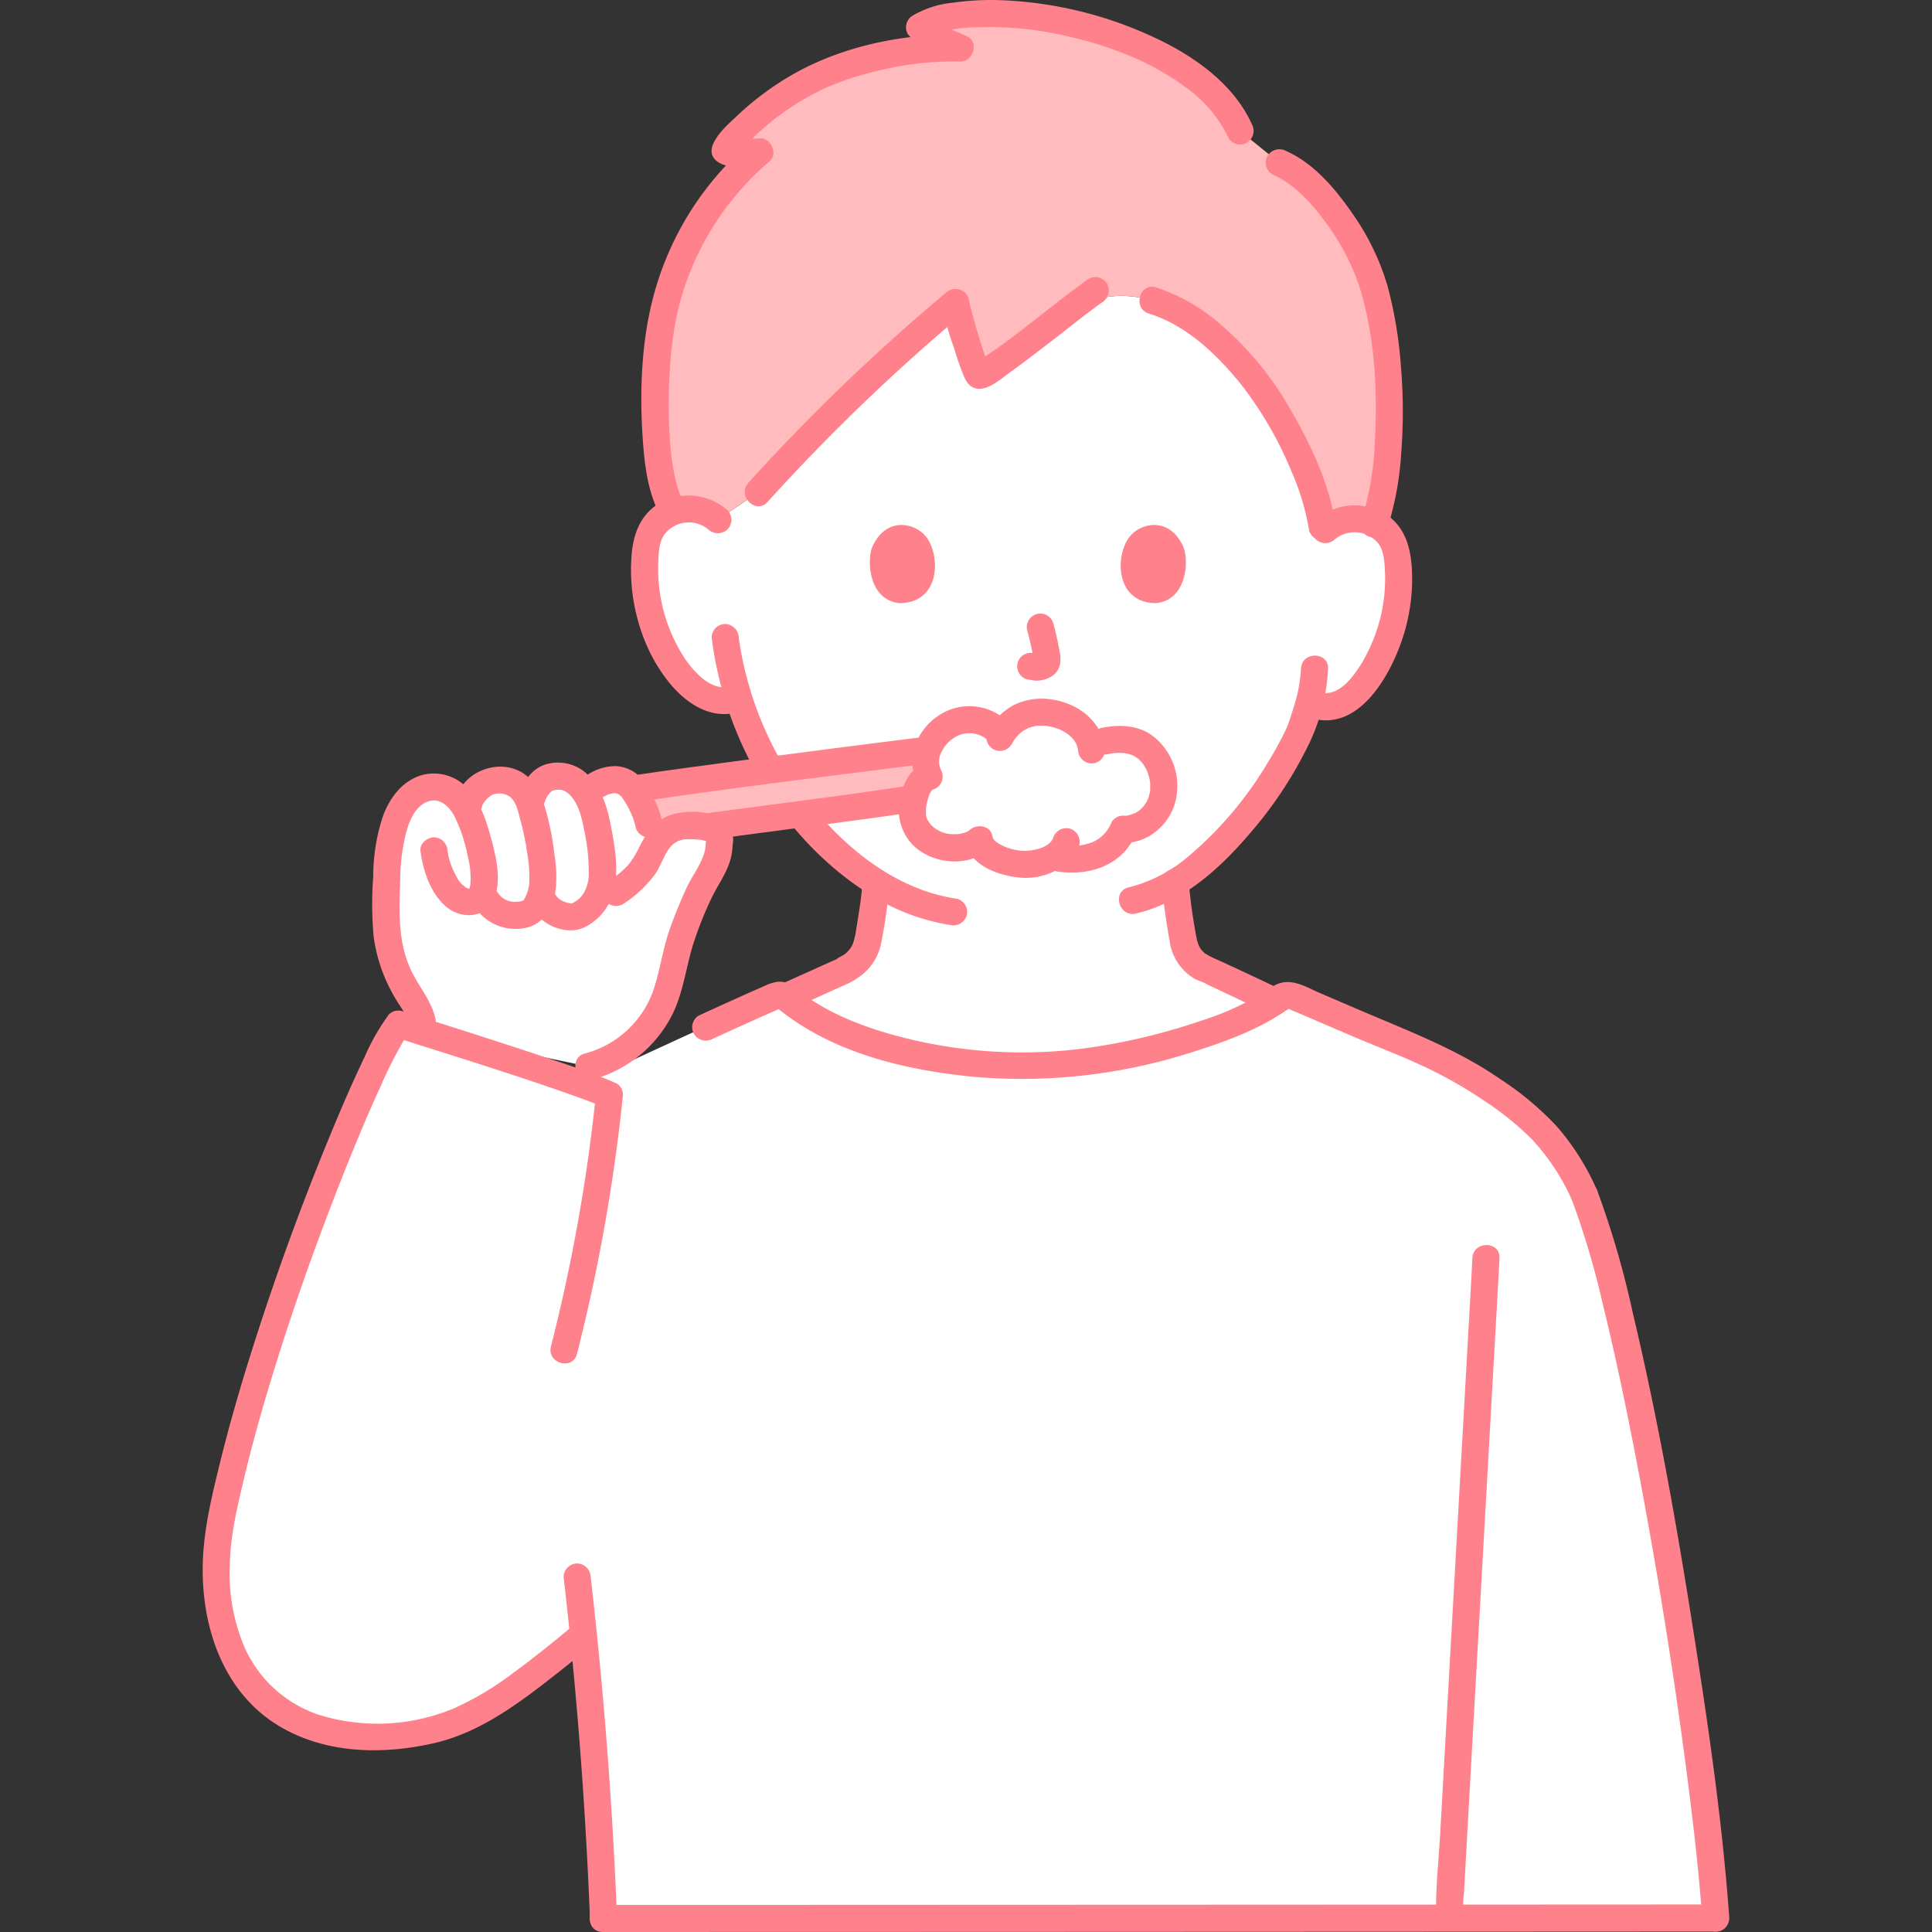
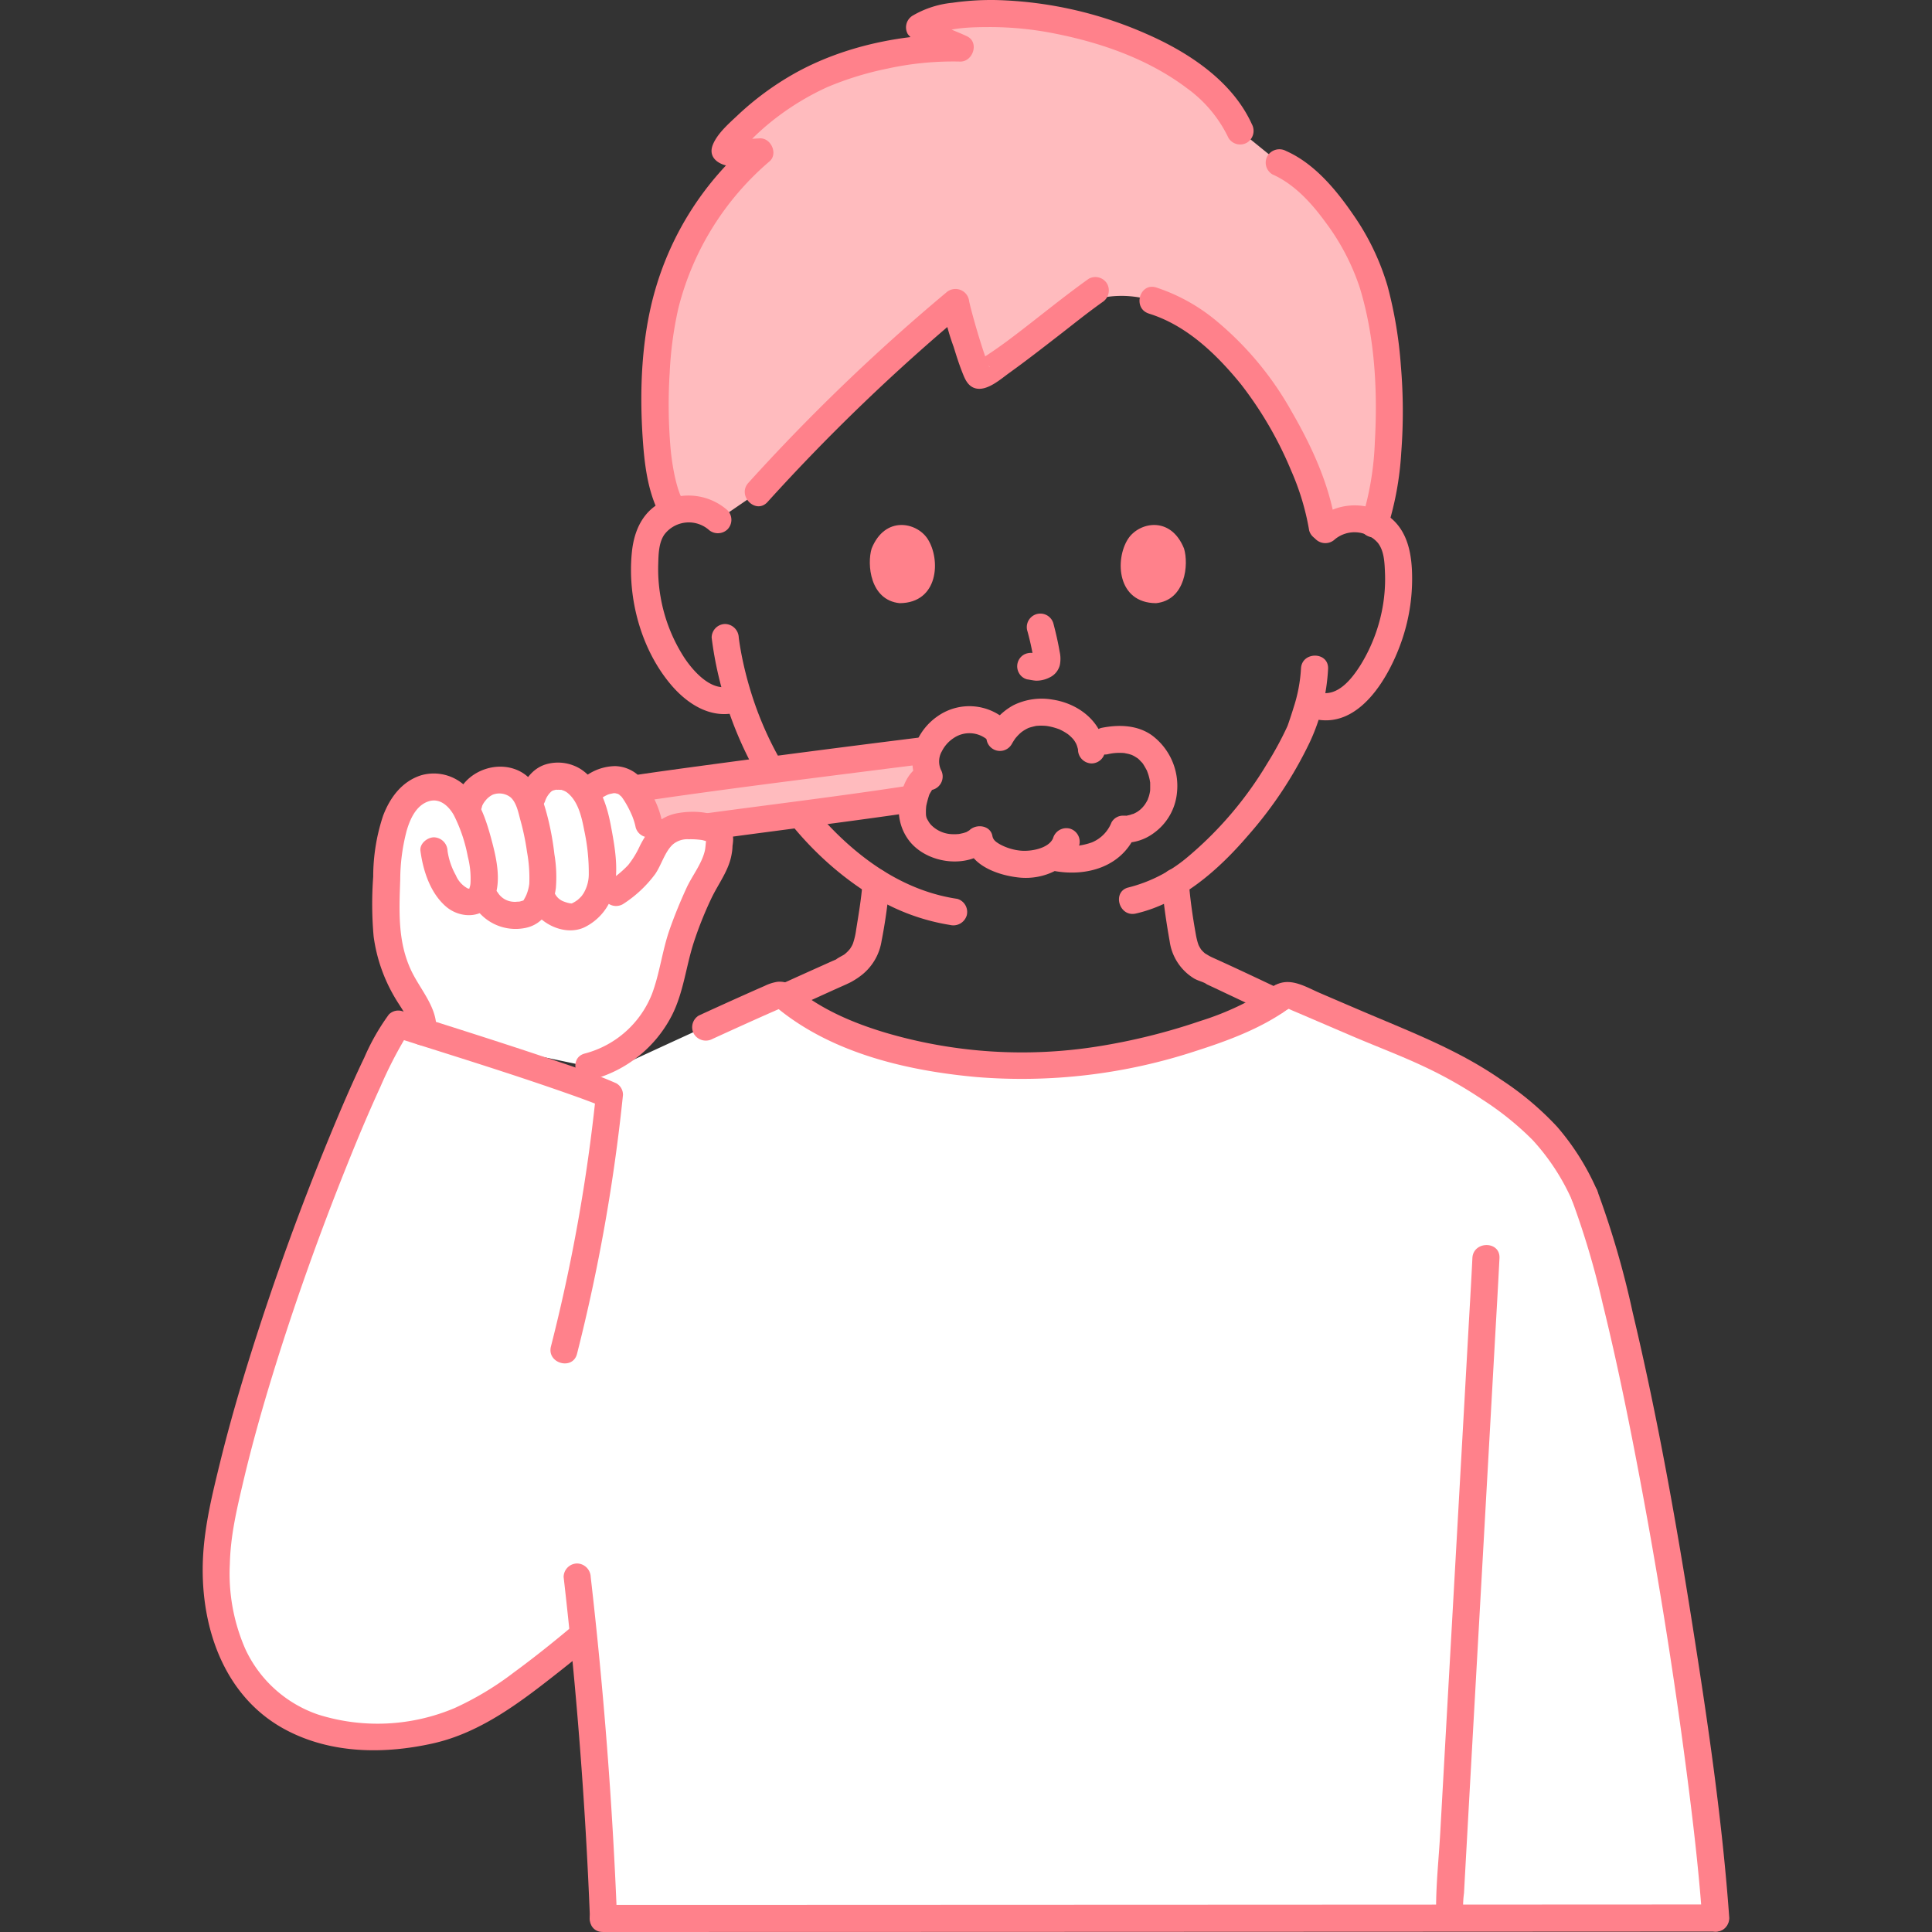
<svg xmlns="http://www.w3.org/2000/svg" width="64px" height="64px" viewBox="-35.91 0 342.291 342.291" fill="#ff818b">
  <rect x="-35.91" y="0" width="342.291" height="342.291" fill="#333333" stroke="none" />
  <g id="SVGRepo_bgCarrier" stroke-width="0" />
  <g id="SVGRepo_tracerCarrier" stroke-linecap="round" stroke-linejoin="round" />
  <g id="SVGRepo_iconCarrier">
    <defs>
      <style>.a{fill:#ffffff;}.b{fill:#ffbbbe;}.c{fill:#ff818b;}.d{fill:#ffbbbe;}</style>
    </defs>
    <path class="a" d="M244.833,211.789a38.213,38.213,0,0,0-11.19-14.857,78.718,78.718,0,0,0-17.514-10.719c-7.88-3.217-15.137-6.388-22.939-9.722a2.182,2.182,0,0,0-2.135.222c-8.58,6.2-29.45,12.161-44.979,12.122-17.7-.044-33.843-4.583-42.795-12.119a2.187,2.187,0,0,0-2.14-.22c-7.8,3.33-32.65,14.88-32.84,15l-1.009.637c-8.8-3.184-24.587-8.137-32.626-10.7-5,6.2-25.72,57.01-31.57,88.85-1.68,9.2-1.43,27.22,13.68,34.54,7.25,3.52,15.45,3.48,23.4,1.73,6.76-1.49,12.6-5.46,18.04-9.58q4.719-3.58,9.24-7.39,2.567,25.087,3.556,50.3c44.18,0,125.7-.041,197.052-.075-2.228-31.41-14.307-105.377-23.231-128.027" />
-     <path class="a" d="M206.074,120.661a24.171,24.171,0,0,0,2.444-3.978,31.778,31.778,0,0,0,3.24-16.847,10.6,10.6,0,0,0-1.11-4.266,7.5,7.5,0,0,0-5.394-3.586,7.859,7.859,0,0,0-6.784,2.282c-1.126-9.748-8.3-22.349-12.84-27.908-9.086-11.125-20.335-17.71-31.8-11.6-6.194,4.785-15.5,12.139-16.325,11.716-.73-.376-4.007-11.683-4.091-12.918A349.41,349.41,0,0,0,98.378,87.238l-7.1,4.854a7.947,7.947,0,0,0-6.357-1.86,7.5,7.5,0,0,0-5.394,3.586,10.611,10.611,0,0,0-1.11,4.267,31.771,31.771,0,0,0,3.241,16.847,20.2,20.2,0,0,0,5.223,6.856c1.767,1.409,3.983,2.956,6.883,2.175l1.211-.223A62.435,62.435,0,0,0,106.442,144.8a55.594,55.594,0,0,0,12.868,11.531,69.637,69.637,0,0,1-.934,7.216c-.63,3.568-.43,6.755-5.391,8.549-.231.085-1.307.473-1.719.649l-8.677,3.367c8.8,7.895,25.321,12.675,43.487,12.72,14.914.037,34.756-5.457,43.9-11.384-4.33-2.053-11.129-5.271-11.354-5.352-4.961-1.794-4.77-4.981-5.391-8.549-.42-2.408-.735-4.826-.914-7.248,11.609-7.176,20.617-22.771,22.313-27.373.279-.847.845-2.437,1.353-4.327l1.2.365c2.566.781,4.34-.019,6.107-1.428A16.954,16.954,0,0,0,206.074,120.661Z" />
    <path class="b" d="M127.764,8.718a65.632,65.632,0,0,0-13.252,2.77C101.347,15.356,92.362,26.05,92.54,26.723s5.125.236,6.166.191A52.555,52.555,0,0,0,81.976,53.93C79.307,65.005,79.412,85.7,83.555,90.578a6.821,6.821,0,0,1,1.364-.346,7.947,7.947,0,0,1,6.357,1.86l7.1-4.854a349.41,349.41,0,0,1,35.034-33.685c.084,1.235,3.361,12.542,4.091,12.918.822.423,10.131-6.931,16.325-11.716,11.468-6.107,22.716.478,31.8,11.6,4.539,5.559,11.714,18.16,12.843,27.911a7.842,7.842,0,0,1,6.781-2.285,7.613,7.613,0,0,1,2.384.773c3.688-10.9,3.3-30.829-.4-42.666-2.335-7.474-9.574-18.3-16.512-21.272l-6.917-5.61c-5.689-12.8-27.011-20.4-42.967-20.795C137,2.319,130.176,2.667,127,4.84c.681,1.122,5.748,2.949,7.222,3.673A59.716,59.716,0,0,0,127.764,8.718Z" />
    <path class="c" d="M169.921,156.306c.27,3.506.784,7.007,1.4,10.468a9.186,9.186,0,0,0,4.33,6.586c.724.427,1.647.594,2.33,1.05-.889-.594-.292-.115.047.043q1.4.649,2.785,1.308,3.975,1.874,7.945,3.757a2.466,2.466,0,0,0,3.283-.861,2.421,2.421,0,0,0-.861-3.284c-4.072-1.932-8.145-3.866-12.253-5.716-.2-.091-.4-.191-.6-.3-.119-.065-.794-.483-.668-.387a4.807,4.807,0,0,1-.547-.5q-.163-.169-.312-.352.217.273-.021-.066c-.115-.189-.223-.379-.321-.578q-.177-.382-.015-.031-.075-.207-.141-.417a12.669,12.669,0,0,1-.356-1.53c-.543-3.042-.993-6.111-1.23-9.192a2.46,2.46,0,0,0-2.4-2.4,2.419,2.419,0,0,0-2.4,2.4Z" />
    <path class="c" d="M70.877,342.291q33.045,0,66.089-.016,41.56-.015,83.122-.036l47.976-.023c3.088,0,3.093-4.8,0-4.8l-85.563.04q-38.827.018-77.656.03-16.984,0-33.968,0c-3.088,0-3.093,4.8,0,4.8Z" />
    <path class="c" d="M192.266,178.785c.079-.046.228-.162-.073-.1a1.466,1.466,0,0,1,.46.164c.514.237,1.042.447,1.562.67l3.312,1.421q3.162,1.359,6.327,2.712c4.22,1.8,8.547,3.421,12.692,5.384a76.724,76.724,0,0,1,10.11,5.73,53.186,53.186,0,0,1,8.948,7.19A39.305,39.305,0,0,1,242.761,213a2.417,2.417,0,0,0,3.284.861,2.458,2.458,0,0,0,.861-3.283,44.052,44.052,0,0,0-6.948-10.961,53.468,53.468,0,0,0-9.923-8.339c-7.549-5.253-16.008-8.458-24.411-12.047q-3.831-1.637-7.656-3.284c-2.595-1.114-5.365-2.946-8.124-1.306-2.654,1.576-.242,5.727,2.422,4.144Z" />
    <path class="c" d="M101.581,178.41c9.773,8.145,23.111,11.282,35.507,12.409a98.7,98.7,0,0,0,38.965-4.649c5.594-1.788,11.4-3.944,16.213-7.385a2.467,2.467,0,0,0,.861-3.283,2.418,2.418,0,0,0-3.283-.861,50.544,50.544,0,0,1-13.116,6.254,108.972,108.972,0,0,1-18.036,4.482,85.444,85.444,0,0,1-37.793-2.438c-5.655-1.7-11.35-4.11-15.924-7.923a2.467,2.467,0,0,0-3.394,0,2.418,2.418,0,0,0,0,3.394Z" />
    <path class="c" d="M218.6,337.769v0l2.314-1.762h0l2.4,2.4a17.712,17.712,0,0,1,.153-3q.219-4.046.445-8.091.739-13.326,1.49-26.653.915-16.3,1.832-32.606.813-14.474,1.623-28.946c.292-5.223.6-10.446.867-15.671.009-.18.019-.361.028-.541.147-3.088-4.653-3.08-4.8,0-.214,4.459-.487,8.916-.736,13.373q-.777,13.916-1.56,27.83-.918,16.338-1.836,32.675-.783,13.952-1.561,27.905c-.25,4.481-.749,9.031-.738,13.522a1.486,1.486,0,0,0-.007.2,2.493,2.493,0,0,0,2.4,2.4h0a2.409,2.409,0,0,0,2.314-1.762v0a2.479,2.479,0,0,0-1.676-2.953,2.419,2.419,0,0,0-2.953,1.677Z" />
    <path class="c" d="M242.519,212.427a146.61,146.61,0,0,1,5.5,18.473c2.1,8.515,3.9,17.1,5.578,25.713,3.7,19.03,6.833,38.273,9.324,57.444,1.112,8.561,2.127,17.146,2.743,25.759a2.457,2.457,0,0,0,2.4,2.4,2.421,2.421,0,0,0,2.4-2.4c-1.222-17.1-3.725-34.144-6.39-51.07-2.964-18.828-6.3-37.647-10.717-56.195a159.443,159.443,0,0,0-6.21-21.4,2.471,2.471,0,0,0-2.952-1.676,2.418,2.418,0,0,0-1.676,2.952Z" />
    <path class="c" d="M200.6,95.541a5.477,5.477,0,0,1,7.6.635c1.08,1.367,1.181,3.323,1.253,4.989a28.306,28.306,0,0,1-.3,5.773,29.31,29.31,0,0,1-4,10.858c-1.537,2.444-4.08,5.749-7.323,4.857-2.982-.821-4.255,3.809-1.276,4.628,8.343,2.3,13.814-7.562,15.994-14.1a33.668,33.668,0,0,0,1.69-12.239c-.2-4.013-1.27-7.831-4.924-10.012A10.435,10.435,0,0,0,197.2,92.147a2.421,2.421,0,0,0,0,3.394,2.451,2.451,0,0,0,3.4,0Z" />
    <path class="c" d="M194.584,118.47a27.131,27.131,0,0,1-1.324,6.932c-.255.842-.532,1.678-.815,2.511-.068.2-.137.4-.209.6-.029.078-.064.154-.093.233-.168.458.244-.542.027-.065a58.846,58.846,0,0,1-3.6,6.635,65.3,65.3,0,0,1-14.114,16.56,26.053,26.053,0,0,1-10.4,5.346c-3.01.692-1.736,5.321,1.276,4.628,7.973-1.834,14.6-7.686,19.8-13.739a71.971,71.971,0,0,0,11-16.591,34.982,34.982,0,0,0,3.256-13.046c.1-3.089-4.7-3.086-4.8,0Z" />
    <path class="c" d="M92.973,90.4a10.447,10.447,0,0,0-11.1-1.724c-3.835,1.7-5.446,5.235-5.84,9.214-.8,8.1,1.629,17.147,6.919,23.405,2.832,3.35,6.917,6.041,11.446,4.987,3.008-.7,1.735-5.328-1.276-4.628-3.15.732-6.215-2.764-7.764-5.085a28.807,28.807,0,0,1-4.255-10.94,28.347,28.347,0,0,1-.392-5.768c.047-1.677.087-3.694,1.068-5.134a5.432,5.432,0,0,1,7.8-.933,2.464,2.464,0,0,0,3.395,0,2.421,2.421,0,0,0,0-3.394Z" />
    <path class="c" d="M90.172,112.955c2.227,17.969,12.35,35.584,27.79,45.364a37.47,37.47,0,0,0,14.447,5.556,2.478,2.478,0,0,0,2.952-1.676,2.417,2.417,0,0,0-1.676-2.952c-8.8-1.3-16.311-6.322-22.39-12.621a60.163,60.163,0,0,1-13.921-23.259q-.931-2.886-1.589-5.849-.282-1.282-.509-2.577c-.072-.414-.138-.829-.2-1.244-.024-.158-.046-.316-.069-.474.059.418-.019-.157-.033-.268a2.476,2.476,0,0,0-2.4-2.4,2.415,2.415,0,0,0-2.4,2.4Z" />
    <path class="c" d="M156.953,49.408c-4.871,3.473-9.373,7.244-14.127,10.8-1.889,1.412-3.816,2.711-5.8,3.981-.438.28.434-.14.169-.065-.359.1.784-.007.973.046-.308-.087,1.435.661,1.236.893a1.05,1.05,0,0,0-.092-.164c-.238-.177-.237-.546-.089-.165-.465-1.2-.876-2.419-1.265-3.646q-.785-2.472-1.471-4.975c-.172-.629-.341-1.258-.5-1.892-.059-.241-.106-.486-.169-.727-.148-.567-.038-.2-.013.061a2.436,2.436,0,0,0-4.1-1.7A348.976,348.976,0,0,0,96.681,85.541c-2.068,2.286,1.316,5.691,3.394,3.394A348.976,348.976,0,0,1,135.109,55.25l-4.1-1.7a40.7,40.7,0,0,0,2.045,7.929c.445,1.441.9,2.887,1.447,4.291.478,1.218.975,2.635,2.391,3.024,2.071.568,4.5-1.645,6.034-2.743,2.952-2.119,5.82-4.355,8.693-6.578,2.7-2.091,4.943-3.919,7.754-5.923a2.468,2.468,0,0,0,.861-3.284,2.421,2.421,0,0,0-3.284-.861Z" />
    <path class="c" d="M167.651,55.565c6.65,2.053,11.987,7.21,16.282,12.49a66.458,66.458,0,0,1,8.942,15.395,44.807,44.807,0,0,1,3.161,10.543,2.418,2.418,0,0,0,2.953,1.676,2.459,2.459,0,0,0,1.676-2.952c-1.1-7.017-4.245-13.785-7.783-19.886a56.865,56.865,0,0,0-13.188-15.9,32.45,32.45,0,0,0-10.767-6c-2.958-.913-4.223,3.718-1.276,4.628Z" />
    <path class="c" d="M185.882,22C182.39,14.3,174.557,9.2,167.065,5.946A70.287,70.287,0,0,0,140.57.008a48.368,48.368,0,0,0-7.718.479,17.3,17.3,0,0,0-7.062,2.28,2.426,2.426,0,0,0-.861,3.284,9.082,9.082,0,0,0,3.9,2.722c.875.4,1.764.77,2.651,1.143.717.3.806.321,1.535.669l1.211-4.472c-10.024-.156-20.664,2-29.456,6.947a51.724,51.724,0,0,0-10.021,7.391c-1.523,1.434-3.554,3.191-4.36,5.178-.962,2.373,1.2,3.676,3.259,3.833a40.55,40.55,0,0,0,5.061-.148l-1.7-4.1a54.086,54.086,0,0,0-16.84,26.157c-2.422,8.387-2.8,17.679-2.207,26.345.287,4.2.777,8.536,2.51,12.41a2.418,2.418,0,0,0,3.284.861,2.46,2.46,0,0,0,.861-3.284c-.269-.6.1.285-.044-.106-.053-.139-.106-.277-.155-.416q-.178-.5-.326-1.009c-.222-.755-.4-1.522-.558-2.293a43.031,43.031,0,0,1-.7-5.158,90.212,90.212,0,0,1-.091-12.756,65.127,65.127,0,0,1,1.543-11.4A50.275,50.275,0,0,1,100.4,28.611c1.591-1.33.3-4.195-1.7-4.1-.95.047-1.9.123-2.848.158-.541.019-1.084.033-1.626.018-.232-.006-.466-.011-.7-.036q.46.075.089.006-.892-.267.988.852l.328,1.211c.054.468-.123.428-.165.753-.051.4-.135.215,0,.058.151-.176.275-.4.41-.591-.463.655.235-.272.382-.443.294-.34.6-.671.906-1a43.008,43.008,0,0,1,5.592-4.965,46.726,46.726,0,0,1,8.662-5.121,56.032,56.032,0,0,1,10.628-3.263,54.262,54.262,0,0,1,12.867-1.24c2.276.036,3.408-3.42,1.211-4.472-1.228-.589-2.449-1.042-3.628-1.563-.671-.3-1.341-.6-1.988-.946-.289-.154-.572-.317-.847-.493q-.357-.251.016.026-.292-.292.087.163l-.861,3.284c3.135-2.05,7.688-2.1,11.331-2.111a58.988,58.988,0,0,1,11.747,1.212c8.136,1.631,16.376,4.551,23.055,9.589a23.1,23.1,0,0,1,7.391,8.818,2.418,2.418,0,0,0,3.284.861A2.457,2.457,0,0,0,185.882,22Z" />
    <path class="c" d="M189.516,30.891c3.858,1.708,6.9,5.038,9.345,8.394a40.361,40.361,0,0,1,6.154,11.736c2.664,8.727,3.169,18.267,2.652,27.329a52.5,52.5,0,0,1-2.4,13.946c-1,2.931,3.637,4.189,4.628,1.276a55.006,55.006,0,0,0,2.451-13.377,95.21,95.21,0,0,0-.063-15.366,75.28,75.28,0,0,0-2.373-14.189,43.585,43.585,0,0,0-6.133-12.692c-3.013-4.388-6.856-9-11.835-11.2a2.476,2.476,0,0,0-3.283.861,2.417,2.417,0,0,0,.861,3.284Z" />
    <path class="c" d="M63.947,279.4q3.46,30.109,4.662,60.416c.122,3.079,4.922,3.094,4.8,0q-1.2-30.284-4.662-60.416a2.473,2.473,0,0,0-2.4-2.4,2.415,2.415,0,0,0-2.4,2.4Z" />
    <path class="c" d="M159.875,132.858c-.428-4.923-4.649-8.219-9.333-8.912a11.26,11.26,0,0,0-6.925,1.011,11.121,11.121,0,0,0-4.438,4.475,2.4,2.4,0,0,0,4.145,2.423c.195-.345.4-.676.628-1q.151-.207-.06.066c.065-.082.131-.162.2-.24.114-.129.226-.259.345-.383.141-.147.288-.289.439-.425.045-.041.474-.393.224-.2s.2-.132.246-.165c.168-.11.341-.214.517-.311s.358-.186.542-.269c-.312.141-.117.047.09-.019.368-.115.734-.2,1.109-.288.452-.1-.179,0,.111-.017.222-.015.444-.032.667-.036a9.64,9.64,0,0,1,1.282.063c-.346-.041.087.02.218.045.211.041.421.086.63.137a12.566,12.566,0,0,1,1.229.382c.423.15-.142-.079.107.048.159.081.321.155.479.24a9.445,9.445,0,0,1,1.1.692c-.274-.2-.017-.009.108.1s.27.243.4.372c.153.155.3.316.438.482-.218-.258-.018-.019.075.124s.193.307.279.466c.065.122.239.611.115.226.069.214.126.426.189.641.142.489,0-.3.048.272a2.463,2.463,0,0,0,2.4,2.4,2.418,2.418,0,0,0,2.4-2.4Z" />
    <path class="c" d="M150.969,154.328c5.6.982,11.629-.688,14.188-6.2l-2.072,1.189a8.685,8.685,0,0,0,5.49-1.775,9.939,9.939,0,0,0,4.033-7.058,11.176,11.176,0,0,0-4.526-10.275c-2.614-1.8-5.881-1.853-8.884-1.243a2.4,2.4,0,1,0,1.276,4.629,8.551,8.551,0,0,1,1.987-.21,8.222,8.222,0,0,1,1.017.056c-.446-.056.426.1.512.125a6.965,6.965,0,0,1,.825.268c-.386-.154.031.023.174.105.229.131.446.277.67.415q.328.238-.03-.026.144.122.282.249c.168.174.335.368.513.531.169.206.158.184-.034-.063.072.095.142.192.209.29.221.344.419.693.615,1.053.323.591-.029-.179.095.191.068.2.149.4.214.6a9.95,9.95,0,0,1,.278,1.077c.031.153.049.31.082.463-.166-.781-.021-.248-.018-.039.007.446.012,1.271-.012,1.437a6.85,6.85,0,0,1-.24,1.038c-.023.072-.268.717-.112.359a6.27,6.27,0,0,1-.449.83q-.123.194-.256.378.224-.282-.041.036a4.58,4.58,0,0,1-2.126,1.53c.574-.257-.149.034-.27.07-.212.064-.436.093-.646.16-.386.122.531.036-.1,0-.174-.009-.348,0-.523-.01a2.327,2.327,0,0,0-2.072,1.188,6.341,6.341,0,0,1-3.468,3.546,11.923,11.923,0,0,1-2.248.564,11.672,11.672,0,0,1-3.052-.12,2.47,2.47,0,0,0-2.953,1.677,2.42,2.42,0,0,0,1.677,2.952Z" />
    <path class="d" d="M125.941,141.474c-9.5,1.473-36.657,4.919-45.433,6.259l-2.645-8.187c11.237-1.659,38.839-5.2,50.377-6.637Z" />
    <path class="c" d="M78.5,141.86c13.375-1.971,26.8-3.643,40.21-5.35q4.764-.606,9.529-1.2a2.475,2.475,0,0,0,2.4-2.4,2.415,2.415,0,0,0-2.4-2.4q-20.759,2.58-41.489,5.386c-3.177.432-6.354.869-9.526,1.337a2.415,2.415,0,0,0-1.676,2.952A2.46,2.46,0,0,0,78.5,141.86Z" />
    <path class="c" d="M81.146,150.047c12.293-1.871,24.593-3.333,36.926-5.036,2.838-.391,5.676-.785,8.507-1.222a2.418,2.418,0,0,0,1.676-2.953,2.46,2.46,0,0,0-2.952-1.676c-12.4,1.917-24.869,3.4-37.3,5.1-2.713.372-5.426.743-8.133,1.155a2.417,2.417,0,0,0-1.676,2.952,2.46,2.46,0,0,0,2.952,1.676Z" />
    <path class="c" d="M150.671,148.482c-.78,1.886-4.116,2.453-6,2.2a9.6,9.6,0,0,1-3.36-1.06c-.874-.489-1.277-.863-1.4-1.52-.344-1.875-2.79-2.183-4.012-1.059-.432.4.262-.149-.034.043-.143.092-.289.175-.434.261-.376.223.146-.034-.114.064q-.264.1-.537.175c-.232.066-.883.191-.85.187.252-.03-.369.018-.424.02-.213.008-.425.007-.638,0a5.461,5.461,0,0,1-3.74-1.567,3.356,3.356,0,0,1-.584-.783,4.5,4.5,0,0,1-.352-.679c.095.261.021-.029-.01-.145s-.061-.551-.024-.089c-.016-.2-.022-.4-.024-.6a8.522,8.522,0,0,1,.065-1.174,17.706,17.706,0,0,1,.534-1.969c.111-.236.473-.808.469-.8s.239-.011-.03.007c.444-.03-.3.042.183-.085a2.433,2.433,0,0,0,1.435-3.525,3.59,3.59,0,0,1,.17-3.28,6.024,6.024,0,0,1,2.092-2.343,4.946,4.946,0,0,1,6.288.595c2.126,2.25,5.516-1.149,3.394-3.394a9.789,9.789,0,0,0-12.474-1.106c-3.874,2.647-5.77,7.617-3.615,11.95l1.434-3.525c-2.764.724-4.089,3.709-4.52,6.292a8.841,8.841,0,0,0,1.8,7.62c3.227,3.851,10.134,4.738,13.936,1.242l-4.011-1.059c.748,4.076,5.839,5.738,9.386,6.1,4.288.442,8.922-1.611,10.625-5.724a2.414,2.414,0,0,0-1.676-2.952,2.462,2.462,0,0,0-2.953,1.676Z" />
    <path class="c" d="M104.516,178.662c2.742-1.189,5.452-2.453,8.179-3.675.466-.209.936-.41,1.4-.625.332-.154-.466.195-.417.175.408-.173.809-.348,1.2-.557a13.361,13.361,0,0,0,2.019-1.347,9.567,9.567,0,0,0,3.37-5.859,94.32,94.32,0,0,0,1.444-10.446,2.421,2.421,0,0,0-2.4-2.4,2.447,2.447,0,0,0-2.4,2.4c-.216,2.831-.69,5.614-1.142,8.414a12.258,12.258,0,0,1-.658,2.684c.157-.385-.04.048-.116.186-.05.09-.384.615-.29.487s-.256.29-.338.375a6.472,6.472,0,0,1-.652.6c-.2.159-1.027.555-1.412.841-.4.3.6-.229-.22.129-.136.06-.275.116-.411.175-.445.194-.886.394-1.327.593q-2.367,1.06-4.729,2.126c-1.174.528-2.342,1.07-3.522,1.582a2.414,2.414,0,0,0-.861,3.283,2.46,2.46,0,0,0,3.283.861Z" />
    <path class="a" d="M38.951,182.8a7.374,7.374,0,0,0-.01-1.88c-.63-2.8-4.06-5.88-5.73-12.33-1.07-4.11-.73-7.64-.64-11.89a40.352,40.352,0,0,1,1.2-9.99,11.469,11.469,0,0,1,3.35-5.82c1.75-1.46,4.4-2.05,6.34-.87a8.547,8.547,0,0,1,3.414,3.793c.167-.886.285-1.494.285-1.494a6.228,6.228,0,0,1,3.6-3.841,5.727,5.727,0,0,1,5.488,1.093,7.615,7.615,0,0,1,1.714,2.962c1.31-5.107,4.062-5.127,5.74-4.963a5.327,5.327,0,0,1,3.713,2.462c.125.181.248.369.367.561,3.863-3.382,6.585-2.735,8.018-1.221a16.834,16.834,0,0,1,3.223,6.595l1.356,3.53a5.864,5.864,0,0,1,3.81-2.99A12.129,12.129,0,0,1,88,146.39c4.5.33,3.485,2.68,3.465,3.472-.061,2.831-1.844,4.9-3.062,7.356a74.978,74.978,0,0,0-4.033,10.149c-1.985,6.051-1.067,12.236-10.169,19.033a18.486,18.486,0,0,1-5.827,2.556" />
    <path class="c" d="M41.351,182.8c.442-4.1-2.757-7.357-4.4-10.834C34.507,166.8,34.817,161.334,35,155.776a34.422,34.422,0,0,1,1.146-8.626c.6-2.042,1.656-4.433,3.837-5.164,2-.671,3.6.8,4.528,2.461a27.37,27.37,0,0,1,2.464,7.336,15.586,15.586,0,0,1,.48,4.553,2.985,2.985,0,0,1-.286,1.211c.293-.5.235.024-.2-.139a4.65,4.65,0,0,1-2.117-2.334,12.385,12.385,0,0,1-1.472-4.328,2.479,2.479,0,0,0-2.4-2.4c-1.164,0-2.572,1.106-2.4,2.4.465,3.511,1.73,7.432,4.493,9.841,2.7,2.349,7.174,2.173,8.609-1.486,1.191-3.037.419-6.794-.384-9.837-.806-3.06-1.806-6.515-3.865-8.982a8.115,8.115,0,0,0-8.731-2.925c-3.408,1.079-5.524,3.953-6.742,7.173a34.238,34.238,0,0,0-1.749,10.787,65.123,65.123,0,0,0,.076,10.6,28.766,28.766,0,0,0,3.631,10.6c1.308,2.3,2.889,3.9,2.632,6.28a2.416,2.416,0,0,0,2.4,2.4,2.456,2.456,0,0,0,2.4-2.4Z" />
    <path class="c" d="M49.474,142.953a2.52,2.52,0,0,1,.109-.379c-.091.224-.068.2.067-.079a4.2,4.2,0,0,1,.477-.686,3.687,3.687,0,0,1,1.275-1.021,3.255,3.255,0,0,1,3.153.476c1.055.958,1.369,2.693,1.724,4a43.647,43.647,0,0,1,1.185,5.679,25.69,25.69,0,0,1,.4,5.632,7.714,7.714,0,0,1-.526,2,8.064,8.064,0,0,1-.414.786q-.288.429-.019.031-.256.231-.055.068c.35-.048-.647.315-.084.074a4,4,0,0,1-.866.239c.455-.082-.451.009-.556.007-.167,0-.333-.013-.5-.029q.267.041.01,0a3.461,3.461,0,0,1-2.509-1.516c-1.643-2.607-5.8-.2-4.145,2.422a8.623,8.623,0,0,0,8.743,3.787c3.549-.578,5.184-3.809,5.629-7.1a24.351,24.351,0,0,0-.263-6.025,49.444,49.444,0,0,0-1.083-6.111c-.942-3.8-2.227-7.958-6.456-9.109-4.085-1.112-8.888,1.309-9.924,5.577-.729,3,3.9,4.281,4.628,1.276Z" />
    <path class="c" d="M60.7,141.825a4.029,4.029,0,0,1,.953-1.489c.285-.262.31-.259.85-.4.12-.031-.265-.026.186-.013.224.006.447-.007.67.011.242.02.017-.064.4.075a2.77,2.77,0,0,1,.783.389c2.009,1.538,2.619,4.449,3.073,6.8a35.5,35.5,0,0,1,.789,7.687,6.611,6.611,0,0,1-.939,3.4c-.053.086-.406.564-.189.3a6.491,6.491,0,0,1-.523.564c-.067.064-.5.448-.286.273.2-.16-.307.212-.412.277-.152.095-.309.178-.464.266-.372.211-.4.115.028.01-.094.023-.2.111-.3.106.376.018.129-.016-.249-.042-.268-.019.012,0,.056.009-.171-.029-.341-.07-.509-.114a7.6,7.6,0,0,1-.766-.26,2.88,2.88,0,0,1-1.366-1.2c-1.543-2.675-5.692-.26-4.144,2.423,1.72,2.983,5.962,4.9,9.227,3.426a9.729,9.729,0,0,0,5.264-6.527c.931-3.757.171-7.868-.533-11.6-.7-3.7-2.054-7.873-5.414-9.991a7.608,7.608,0,0,0-5.976-.818c-2.512.713-3.92,2.866-4.837,5.159a2.417,2.417,0,0,0,1.677,2.952,2.458,2.458,0,0,0,2.952-1.676Z" />
    <path class="c" d="M70.269,141.659a11.012,11.012,0,0,1,1.1-.673c.1-.052.2-.1.3-.15.2-.088.2-.092.006-.01s-.189.078,0,0c.092-.035.186-.069.28-.1.3-.1.629-.128.93-.225l-.387.054c.081-.008.163-.013.244-.017.118-.006.236-.006.354,0,.287.01.614.189-.08-.028.1.031.212.042.314.068s.231.08.347.11c.183.047-.626-.3-.156-.059.088.045.174.093.258.145.253.156.341.4-.089-.1.132.153.313.273.453.422.082.089.159.183.238.275.283.329-.353-.5-.1-.121.167.246.337.488.494.742a18.669,18.669,0,0,1,.918,1.678c.138.283.258.574.394.858-.324-.677-.034-.075.027.081.049.127.1.255.143.384a10.269,10.269,0,0,1,.454,1.6,2.412,2.412,0,0,0,2.952,1.676,2.463,2.463,0,0,0,1.676-2.952,16.617,16.617,0,0,0-1.6-4.269,12.59,12.59,0,0,0-2.409-3.552,6.443,6.443,0,0,0-4.24-1.765,9.033,9.033,0,0,0-5.248,1.775,2.4,2.4,0,1,0,2.423,4.145Z" />
    <path class="c" d="M69.016,191.27a22.287,22.287,0,0,0,14.118-11.385c2.072-4.087,2.488-8.677,3.894-12.989a65.929,65.929,0,0,1,3.079-7.7c1.232-2.61,3.149-5,3.614-7.91a8.4,8.4,0,0,0,.148-1.427c-.088-.032-.085.593-.042.261a10.621,10.621,0,0,0,.152-1.257,4.326,4.326,0,0,0-1.045-2.956c-2-2.266-6.2-2.331-8.911-1.818-3.235.612-5.141,2.96-6.552,5.742a16.529,16.529,0,0,1-2.075,3.417,18.129,18.129,0,0,1-3.372,2.8,2.466,2.466,0,0,0-.861,3.283,2.418,2.418,0,0,0,3.283.861,21.555,21.555,0,0,0,5.729-5.343c1.109-1.631,1.7-3.92,3.1-5.222a3.949,3.949,0,0,1,2.809-.934,13.835,13.835,0,0,1,2.338.132c.141.024.286.063.425.1.336.083.548.265.631.248-.174.035-.19-.389-.045,0,0,.007-.39-.842-.241-.368.119.379-.022-.149-.016-.213a2.068,2.068,0,0,1,0,.409c-.08.251.087-.6,0,.053-.079.568-.088,1.159-.221,1.715-.565,2.345-2.253,4.4-3.252,6.581-1.1,2.4-2.107,4.848-2.979,7.336-1.31,3.736-1.737,7.72-3.125,11.419A17.59,17.59,0,0,1,67.74,186.641c-3,.732-1.729,5.362,1.276,4.629Z" />
    <path class="c" d="M65.659,287.981c-3.428,2.881-6.928,5.686-10.541,8.332a54.13,54.13,0,0,1-10.461,6.294,35.044,35.044,0,0,1-24.171,1.172A22.073,22.073,0,0,1,7.529,292.1a33.25,33.25,0,0,1-2.718-14.98c.119-5,1.162-9.451,2.39-14.665,1.492-6.332,3.257-12.6,5.166-18.818,3.862-12.579,8.3-24.992,13.2-37.2,1.916-4.779,3.767-9.2,5.926-13.908a74.486,74.486,0,0,1,4.471-8.755c.116-.185.238-.367.359-.549.057-.087.124-.168.179-.255.259-.409-.29.365-.137.173l-2.335.618c10.422,3.314,20.885,6.536,31.2,10.184,1.164.412,2.326.831,3.48,1.269.445.169.888.34,1.329.517q.331.133.662.27c-.48-.2-.071-.029.148.068l-1.188-2.073a309.684,309.684,0,0,1-7.965,44.572c-.744,3,3.884,4.277,4.629,1.276a318.477,318.477,0,0,0,8.136-45.848,2.313,2.313,0,0,0-1.189-2.072c-4.18-1.845-8.561-3.258-12.889-4.708-5.642-1.891-11.309-3.709-16.98-5.514q-4.046-1.287-8.094-2.57a2.336,2.336,0,0,0-2.335.617,39.378,39.378,0,0,0-4.346,7.635c-2.208,4.6-4.211,9.294-6.155,14.008q-7.686,18.643-13.775,37.909c-2.068,6.55-3.986,13.151-5.624,19.822-1.328,5.406-2.682,10.922-3,16.5C-.606,287.6,3.464,300.44,14.626,306.422c8.035,4.307,17.464,4.4,26.188,2.451,8.611-1.928,15.788-7.537,22.572-12.883q2.87-2.262,5.667-4.615a2.42,2.42,0,0,0,0-3.394,2.452,2.452,0,0,0-3.394,0Z" />
    <path class="c" d="M146.1,111.753a48.328,48.328,0,0,1,1.142,5.223l-.085-.638a3.163,3.163,0,0,1,.019.721l.086-.638a1.813,1.813,0,0,1-.079.325l.241-.574a1.282,1.282,0,0,1-.114.209l.375-.486a1.081,1.081,0,0,1-.17.168l.485-.375a3.4,3.4,0,0,1-.413.219l.573-.242a3.044,3.044,0,0,1-.7.2l.638-.086a2.814,2.814,0,0,1-.655,0l.638.085c-.247-.034-.489-.094-.736-.127a2.649,2.649,0,0,0-1.849.242,2.4,2.4,0,0,0-.861,3.283,2.3,2.3,0,0,0,1.434,1.1c.537.073,1.058.21,1.6.234a5.085,5.085,0,0,0,2.333-.55,3.306,3.306,0,0,0,1.851-2.187,5.587,5.587,0,0,0-.025-2.387c-.284-1.683-.673-3.351-1.106-5a2.4,2.4,0,1,0-4.629,1.276Z" />
    <path class="c" d="M118.52,97.175c-.852,2.771-.3,9.146,4.954,9.689,6.939-.041,7.308-7.749,4.972-11.373C126.534,92.524,120.91,91.29,118.52,97.175Z" />
    <path class="c" d="M173.861,97.175c.853,2.772.3,9.147-4.953,9.689-6.939-.042-7.308-7.749-4.973-11.373C165.848,92.524,171.472,91.29,173.861,97.175Z" />
    <path class="c" d="M90.331,184.061q3.772-1.727,7.556-3.429,1.513-.68,3.031-1.348.639-.28,1.279-.558c.458-.2.141-.065-.153-.007.288,0,.29,0,.008-.022q-.35-.174.018.041a2.421,2.421,0,0,0,3.283-.861,2.452,2.452,0,0,0-.861-3.284,4.185,4.185,0,0,0-2.664-.647,7.775,7.775,0,0,0-2.277.732c-1.085.47-2.165.95-3.244,1.432q-4.209,1.881-8.4,3.806a2.411,2.411,0,0,0-.861,3.284,2.47,2.47,0,0,0,3.284.861Z" />
  </g>
</svg>